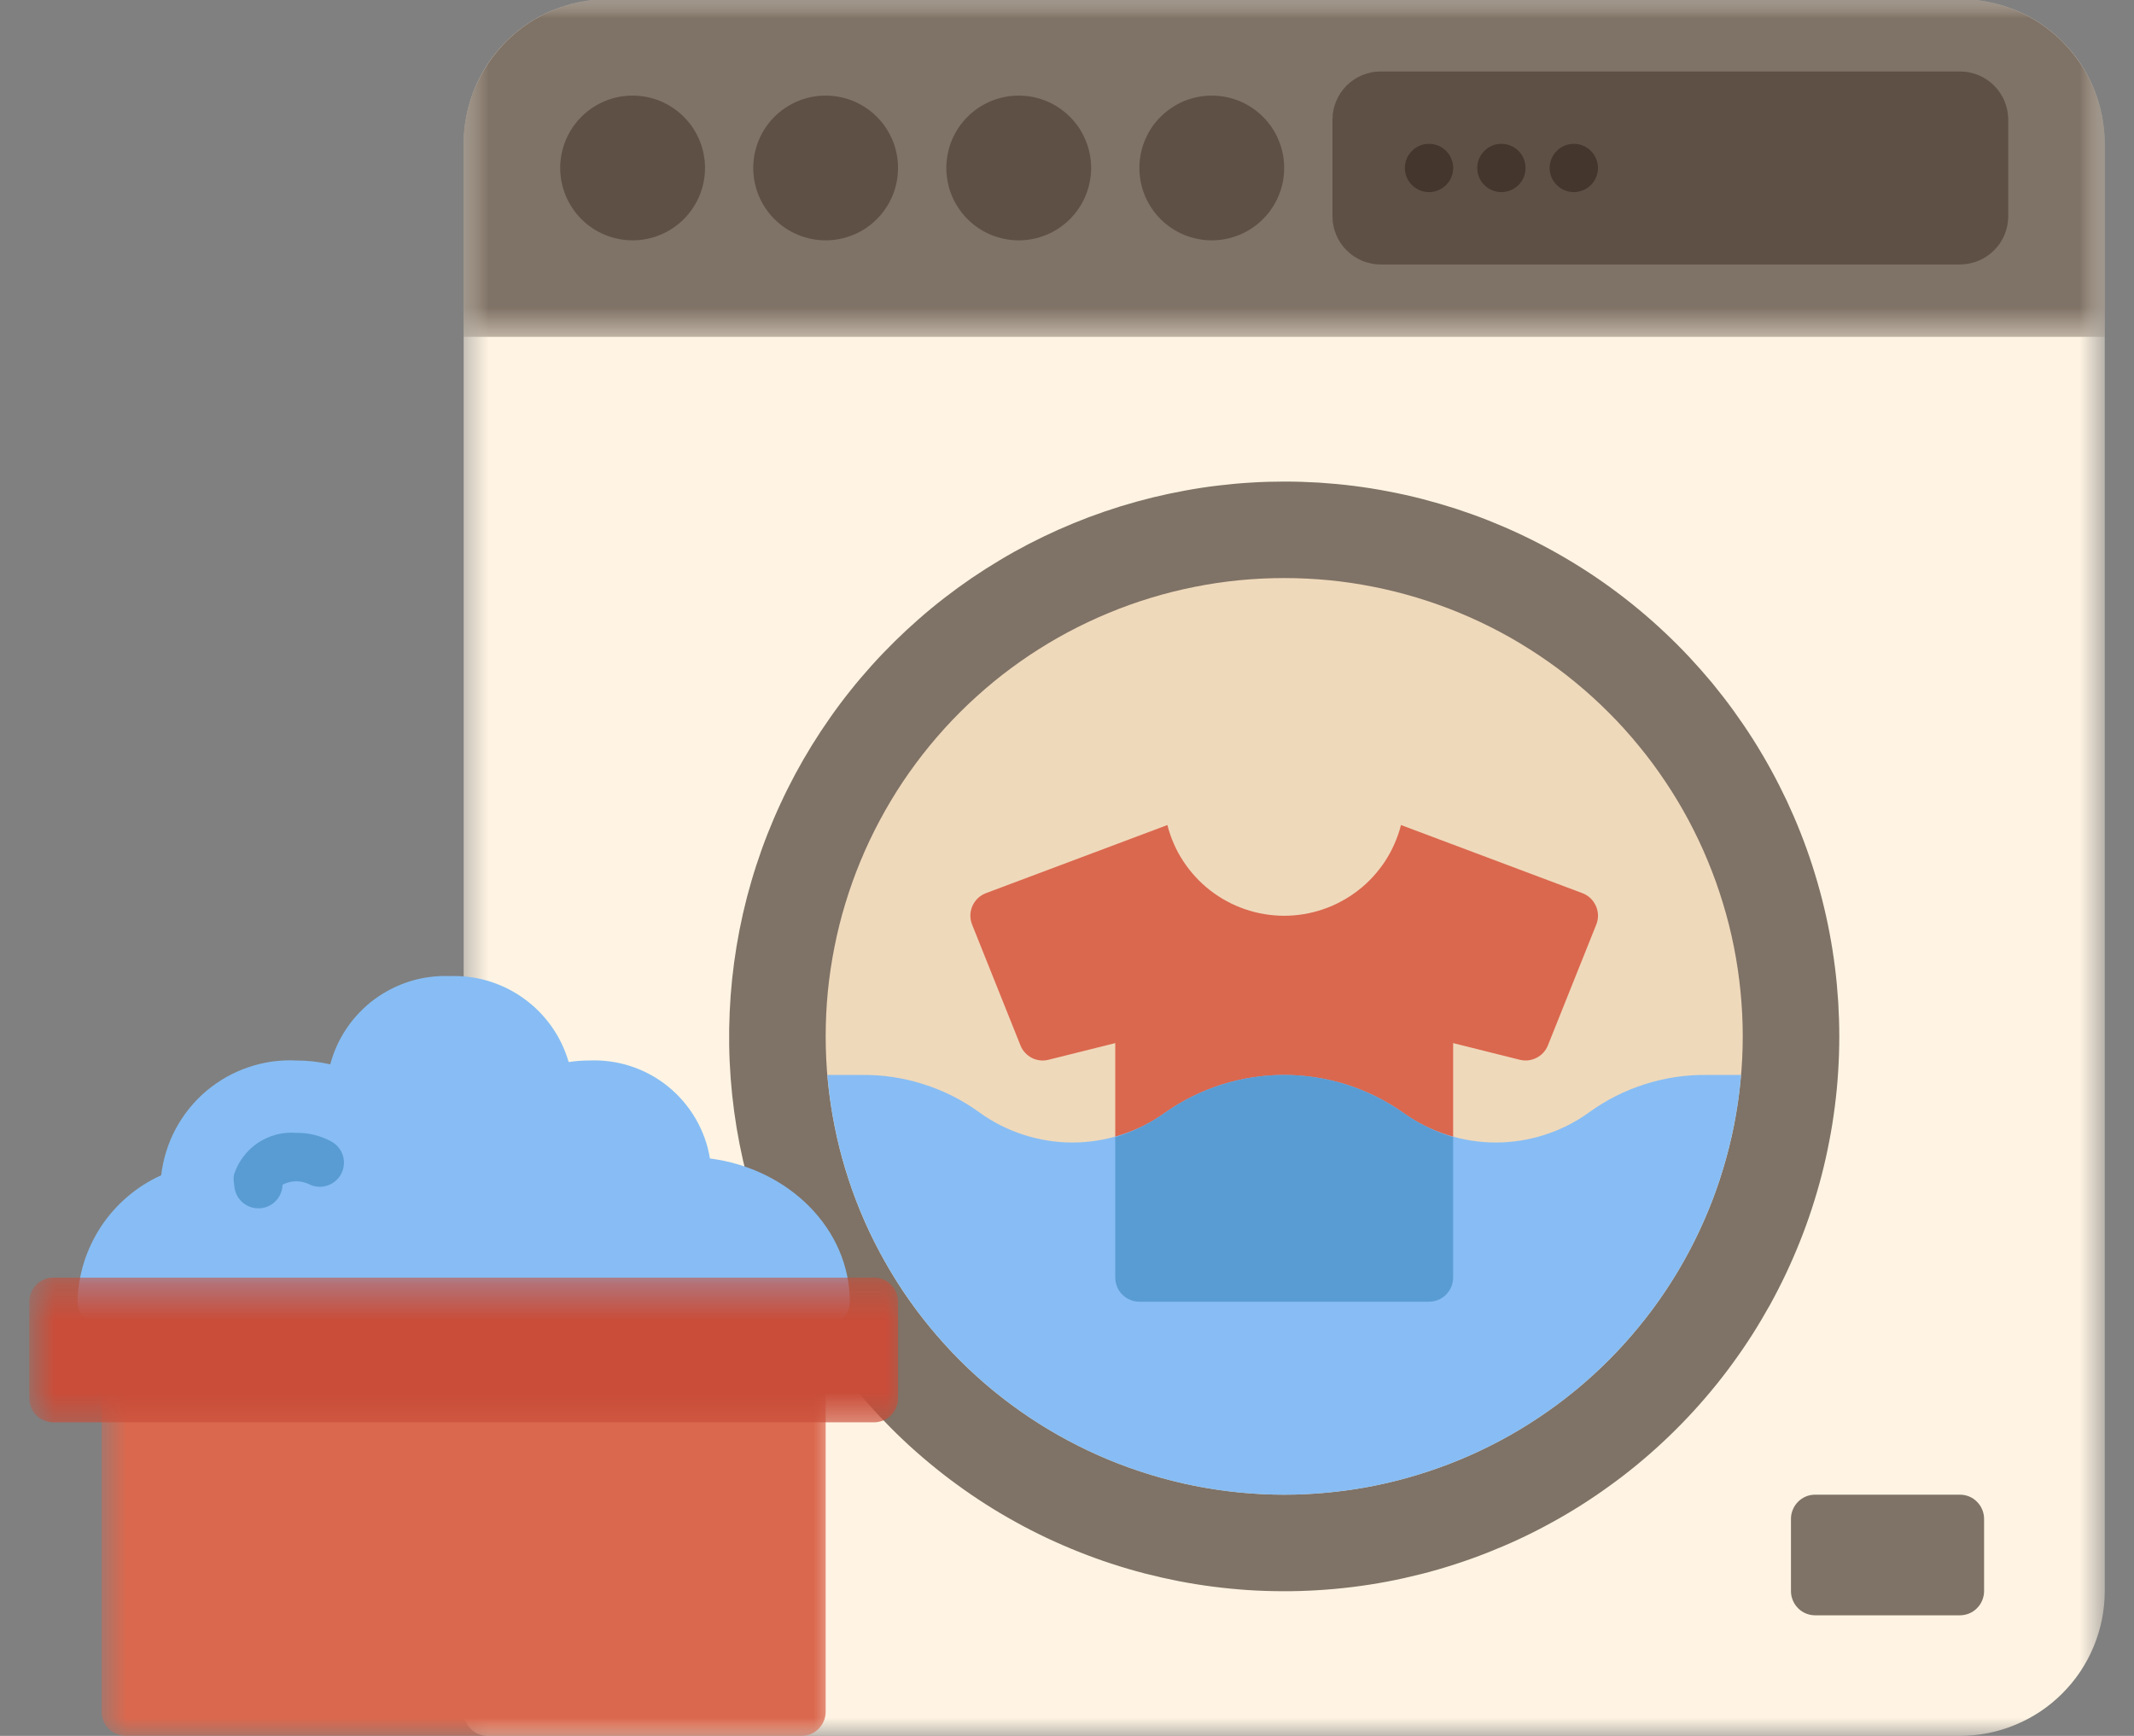
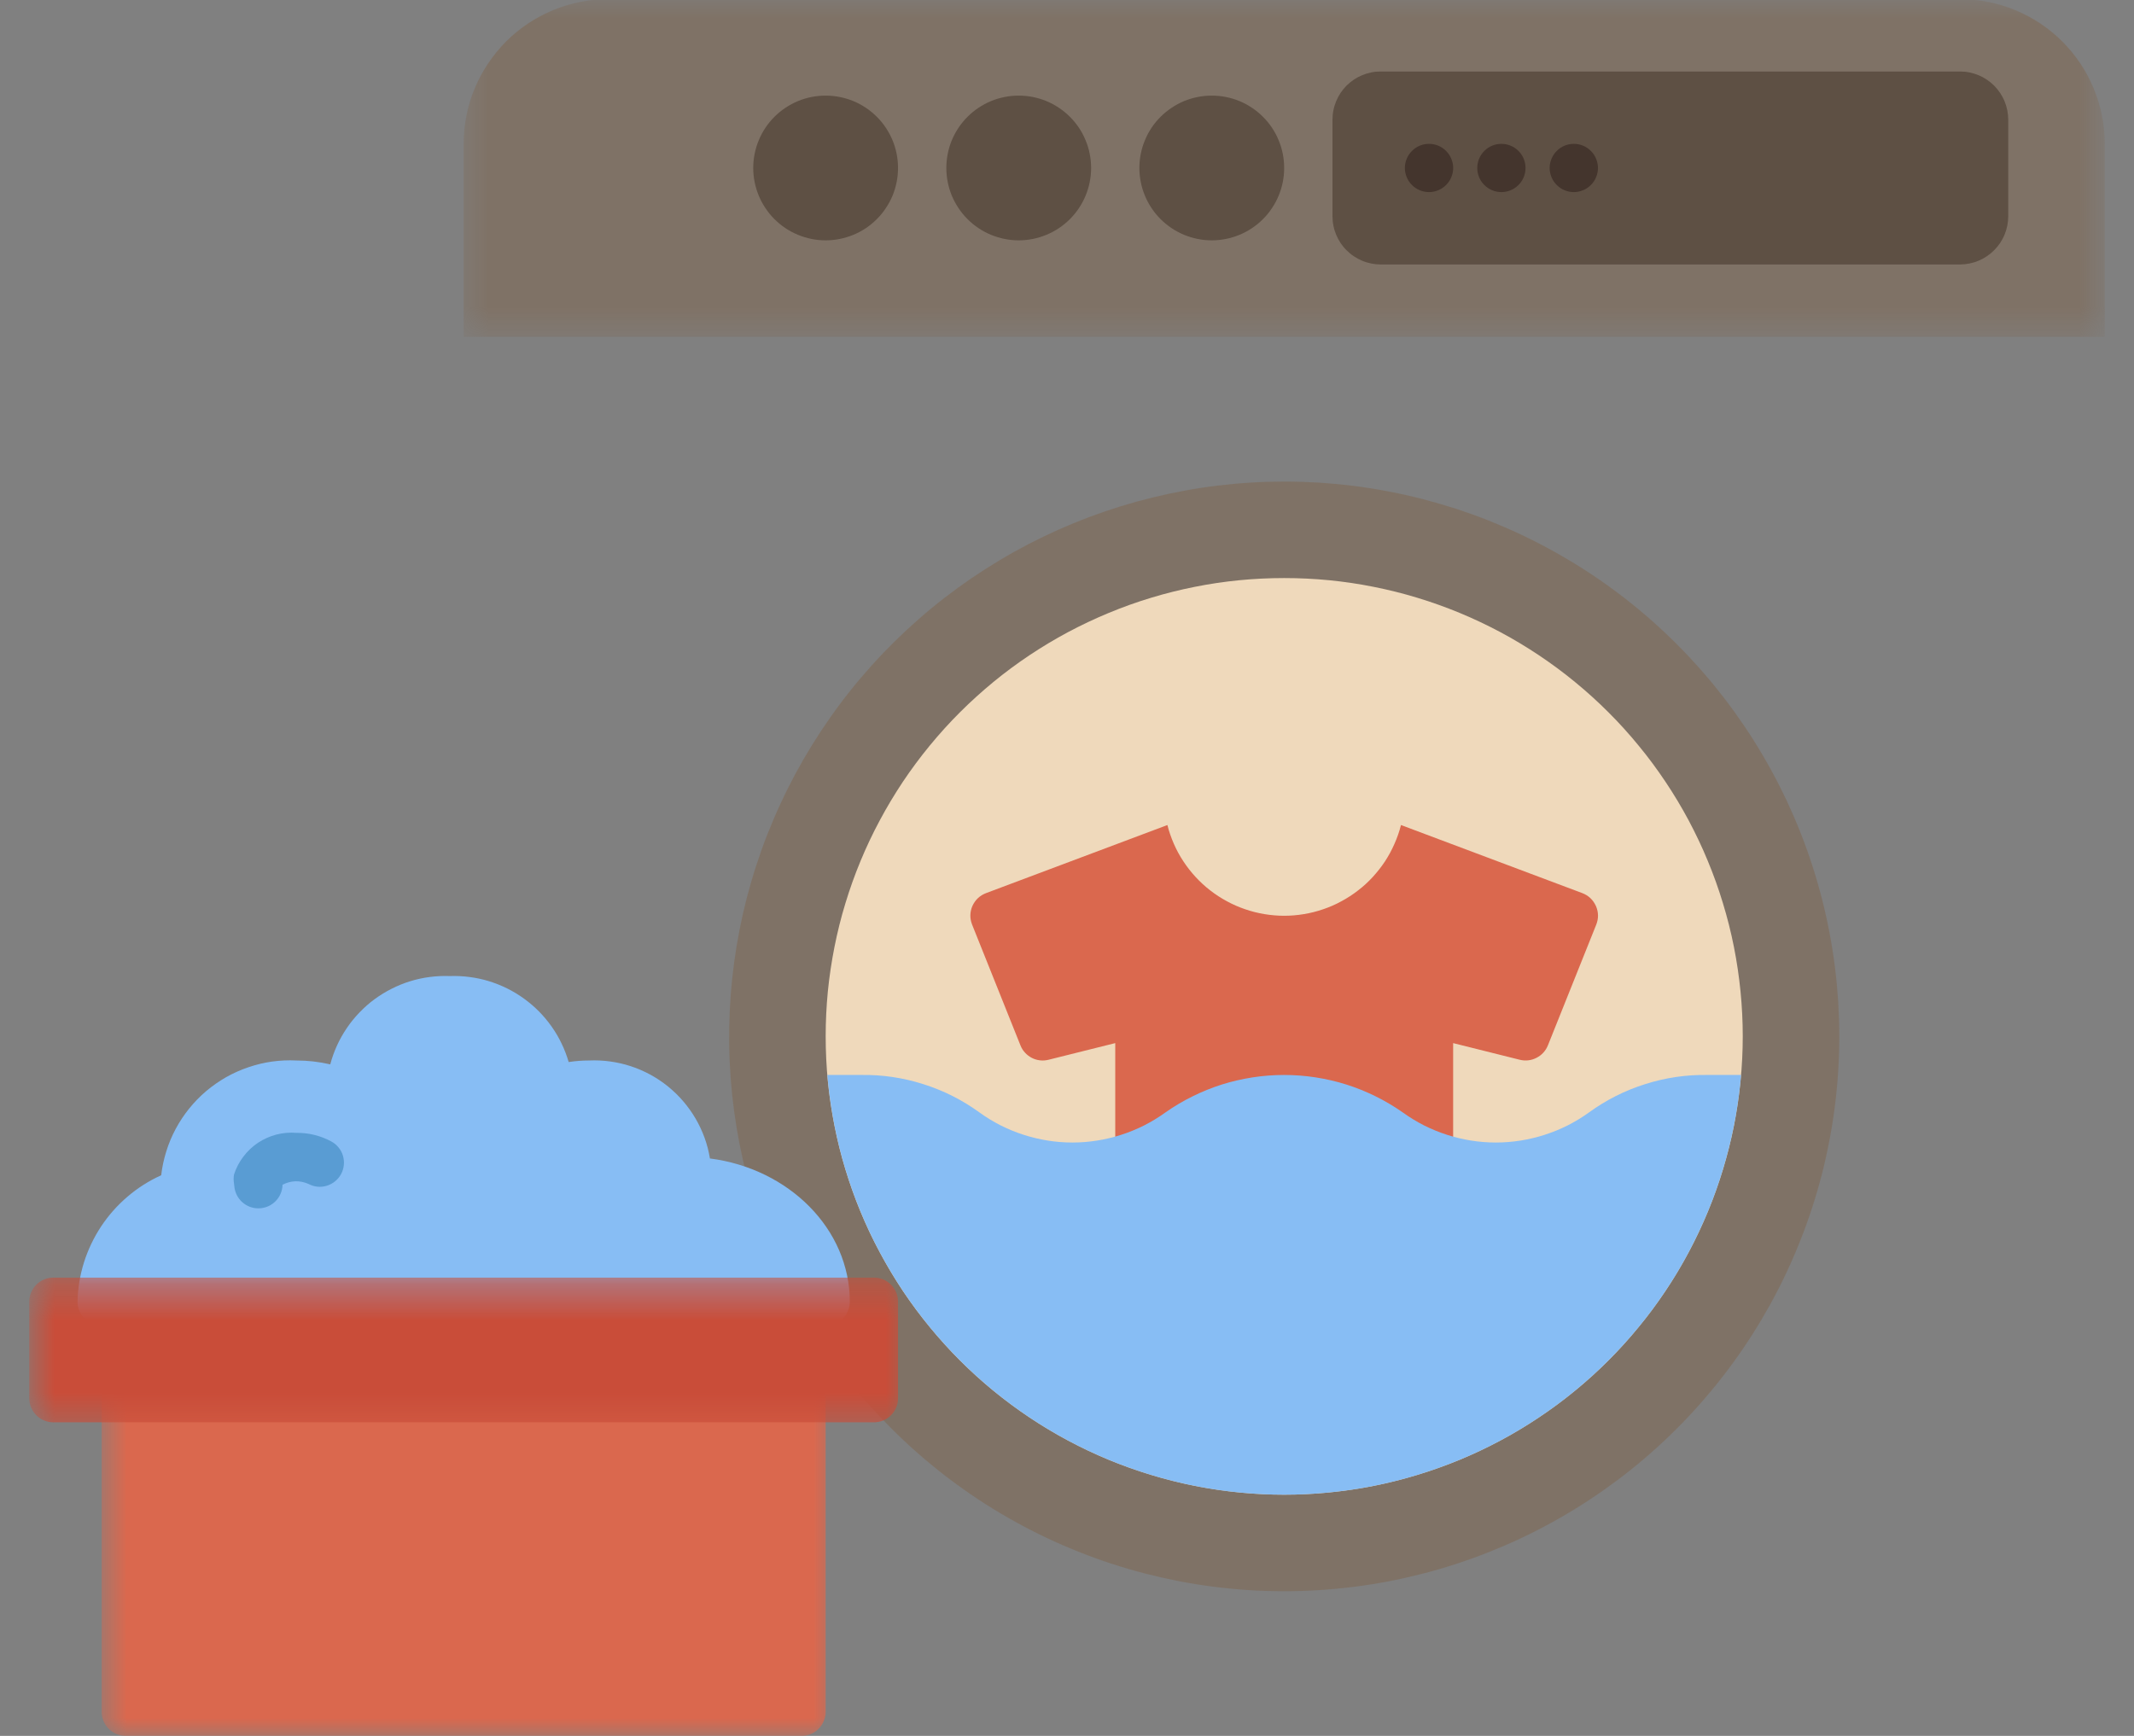
<svg xmlns="http://www.w3.org/2000/svg" width="59" height="48" viewBox="0 0 59 48" fill="none">
  <rect x="0" y="0" width="59" height="48" fill="#808080" stroke="none" />
  <mask id="mask0_3217_391" style="mask-type:luminance" maskUnits="userSpaceOnUse" x="12" y="0" width="47" height="48">
-     <path d="M12.642 0H58.192V48H12.642V0Z" fill="white" />
-   </mask>
+     </mask>
  <g mask="url(#mask0_3217_391)">
-     <path d="M54.187 -0.024H16.822C16.559 -0.024 16.299 0.001 16.041 0.053C15.784 0.104 15.533 0.181 15.29 0.281C15.048 0.382 14.817 0.505 14.599 0.652C14.381 0.797 14.178 0.963 13.992 1.149C13.806 1.334 13.641 1.537 13.495 1.755C13.348 1.973 13.225 2.204 13.124 2.446C13.024 2.688 12.948 2.939 12.896 3.196C12.844 3.454 12.819 3.715 12.819 3.978V47.333C12.819 47.421 12.835 47.506 12.87 47.588C12.903 47.669 12.951 47.742 13.014 47.804C13.076 47.867 13.148 47.915 13.23 47.949C13.313 47.982 13.397 48 13.486 48H54.187C54.45 47.999 54.711 47.973 54.968 47.922C55.226 47.87 55.476 47.795 55.719 47.693C55.962 47.593 56.192 47.47 56.411 47.324C56.629 47.178 56.832 47.012 57.017 46.826C57.203 46.64 57.37 46.438 57.516 46.22C57.661 46.002 57.785 45.771 57.885 45.528C57.986 45.286 58.062 45.036 58.114 44.778C58.165 44.52 58.191 44.26 58.192 43.998V3.978C58.191 3.715 58.165 3.454 58.114 3.196C58.062 2.939 57.986 2.688 57.885 2.446C57.785 2.204 57.661 1.973 57.516 1.755C57.37 1.537 57.203 1.334 57.017 1.149C56.832 0.963 56.629 0.797 56.411 0.652C56.192 0.505 55.962 0.382 55.719 0.281C55.476 0.181 55.226 0.104 54.968 0.053C54.711 0.001 54.45 -0.024 54.187 -0.024Z" fill="#FFF4E3" />
-   </g>
+     </g>
  <mask id="mask1_3217_391" style="mask-type:luminance" maskUnits="userSpaceOnUse" x="12" y="0" width="47" height="10">
    <path d="M12.642 0H58.192V9.38H12.642V0Z" fill="white" />
  </mask>
  <g mask="url(#mask1_3217_391)">
    <path d="M58.192 3.978V9.314H12.819V3.978C12.819 3.715 12.844 3.454 12.896 3.196C12.947 2.939 13.024 2.688 13.124 2.446C13.225 2.204 13.348 1.973 13.495 1.755C13.641 1.537 13.806 1.334 13.992 1.148C14.178 0.962 14.38 0.797 14.599 0.65C14.817 0.505 15.048 0.381 15.29 0.281C15.533 0.18 15.783 0.104 16.041 0.053C16.299 0.001 16.559 -0.024 16.822 -0.024H54.187C54.45 -0.024 54.711 0.001 54.968 0.053C55.226 0.104 55.476 0.18 55.72 0.281C55.962 0.381 56.193 0.505 56.411 0.65C56.629 0.797 56.832 0.962 57.018 1.148C57.204 1.334 57.37 1.537 57.516 1.755C57.662 1.973 57.785 2.204 57.885 2.446C57.986 2.688 58.062 2.939 58.114 3.196C58.165 3.454 58.191 3.715 58.192 3.978Z" fill="#7F7266" />
  </g>
  <path d="M35.505 13.316C35.198 13.316 34.893 13.325 34.586 13.344C34.281 13.362 33.976 13.39 33.672 13.427C33.368 13.463 33.065 13.509 32.764 13.565C32.462 13.62 32.163 13.684 31.866 13.756C31.568 13.829 31.273 13.911 30.98 14.001C30.688 14.092 30.398 14.191 30.111 14.298C29.825 14.406 29.541 14.523 29.262 14.647C28.982 14.773 28.706 14.905 28.434 15.046C28.162 15.188 27.894 15.337 27.633 15.495C27.37 15.652 27.112 15.817 26.858 15.989C26.605 16.162 26.358 16.342 26.115 16.53C25.873 16.717 25.637 16.911 25.406 17.114C25.176 17.315 24.952 17.523 24.734 17.738C24.516 17.953 24.304 18.174 24.099 18.402C23.894 18.63 23.696 18.863 23.505 19.103C23.314 19.342 23.13 19.587 22.955 19.838C22.779 20.088 22.61 20.344 22.449 20.604C22.288 20.866 22.135 21.13 21.99 21.399C21.845 21.67 21.708 21.943 21.58 22.221C21.45 22.5 21.331 22.781 21.218 23.066C21.106 23.35 21.004 23.639 20.909 23.93C20.814 24.221 20.729 24.515 20.651 24.811C20.574 25.108 20.506 25.406 20.447 25.707C20.388 26.008 20.338 26.309 20.297 26.613C20.256 26.916 20.224 27.221 20.201 27.527C20.179 27.832 20.165 28.137 20.16 28.444C20.156 28.749 20.16 29.056 20.174 29.362C20.188 29.668 20.211 29.973 20.243 30.277C20.275 30.582 20.316 30.885 20.366 31.188C20.416 31.489 20.475 31.789 20.543 32.088C20.611 32.387 20.688 32.683 20.774 32.977C20.86 33.271 20.955 33.562 21.059 33.85C21.1 33.963 21.167 34.059 21.259 34.139C21.539 34.366 21.758 34.642 21.916 34.966C22.073 35.291 22.154 35.633 22.161 35.994C22.161 36.082 22.177 36.167 22.211 36.249C22.245 36.33 22.293 36.403 22.356 36.465C22.419 36.528 22.49 36.576 22.572 36.609C22.653 36.643 22.739 36.661 22.828 36.661H23.495V37.974C23.495 38.133 23.545 38.275 23.646 38.398C23.851 38.647 24.063 38.888 24.282 39.124C24.502 39.358 24.729 39.587 24.962 39.807C25.196 40.029 25.437 40.242 25.684 40.447C25.932 40.654 26.184 40.851 26.445 41.041C26.704 41.231 26.97 41.413 27.241 41.586C27.512 41.76 27.789 41.924 28.07 42.079C28.352 42.236 28.638 42.382 28.928 42.52C29.219 42.657 29.514 42.786 29.813 42.905C30.112 43.024 30.415 43.135 30.72 43.235C31.025 43.335 31.335 43.426 31.646 43.507C31.958 43.587 32.271 43.658 32.587 43.72C32.903 43.781 33.22 43.832 33.539 43.873C33.859 43.914 34.178 43.945 34.5 43.967C34.821 43.988 35.143 43.998 35.465 43.999C35.787 44.001 36.108 43.99 36.429 43.971C36.75 43.952 37.071 43.922 37.39 43.883C37.71 43.844 38.026 43.794 38.343 43.735C38.66 43.675 38.973 43.605 39.286 43.526C39.598 43.448 39.907 43.358 40.212 43.259C40.519 43.16 40.821 43.053 41.122 42.934C41.42 42.816 41.717 42.69 42.008 42.554C42.299 42.418 42.586 42.273 42.869 42.117C43.151 41.964 43.428 41.801 43.7 41.629C43.972 41.457 44.239 41.276 44.499 41.087C44.761 40.899 45.015 40.703 45.263 40.499C45.511 40.294 45.753 40.082 45.988 39.862C46.223 39.642 46.451 39.415 46.672 39.181C46.892 38.947 47.105 38.707 47.311 38.459C47.517 38.212 47.715 37.958 47.904 37.697C48.093 37.438 48.275 37.173 48.448 36.901C48.62 36.63 48.784 36.353 48.941 36.072C49.096 35.79 49.242 35.504 49.38 35.213C49.517 34.922 49.645 34.628 49.764 34.328C49.884 34.029 49.993 33.727 50.093 33.421C50.193 33.115 50.283 32.806 50.364 32.496C50.444 32.184 50.515 31.87 50.575 31.554C50.637 31.239 50.687 30.921 50.728 30.601C50.769 30.283 50.8 29.963 50.82 29.642C50.841 29.321 50.851 28.999 50.852 28.677C50.852 28.355 50.842 28.035 50.823 27.714C50.802 27.392 50.773 27.073 50.733 26.753C50.693 26.434 50.643 26.116 50.583 25.8C50.524 25.485 50.453 25.17 50.374 24.859C50.294 24.547 50.204 24.238 50.106 23.933C50.007 23.626 49.898 23.323 49.78 23.024C49.662 22.724 49.533 22.429 49.398 22.138C49.26 21.847 49.115 21.561 48.96 21.279C48.805 20.997 48.642 20.719 48.47 20.448C48.297 20.176 48.116 19.91 47.928 19.65C47.739 19.389 47.541 19.135 47.338 18.886C47.132 18.639 46.919 18.398 46.7 18.163C46.479 17.928 46.252 17.701 46.018 17.481C45.783 17.26 45.542 17.047 45.294 16.842C45.047 16.637 44.793 16.44 44.532 16.25C44.272 16.061 44.006 15.88 43.734 15.708C43.462 15.535 43.185 15.372 42.904 15.217C42.622 15.061 42.335 14.915 42.044 14.778C41.754 14.641 41.458 14.514 41.159 14.394C40.86 14.276 40.557 14.167 40.252 14.067C39.945 13.969 39.636 13.879 39.325 13.798C39.013 13.718 38.699 13.648 38.383 13.588C38.068 13.527 37.749 13.477 37.43 13.436C37.111 13.396 36.791 13.366 36.469 13.345C36.149 13.326 35.827 13.316 35.505 13.316Z" fill="#7F7266" />
  <path d="M48.183 28.657C48.183 29.071 48.162 29.485 48.121 29.898C48.08 30.311 48.02 30.722 47.939 31.128C47.858 31.535 47.757 31.938 47.636 32.336C47.516 32.732 47.376 33.123 47.217 33.507C47.059 33.889 46.881 34.265 46.686 34.63C46.49 34.996 46.277 35.352 46.046 35.697C45.815 36.042 45.569 36.375 45.304 36.695C45.042 37.017 44.763 37.324 44.469 37.618C44.176 37.911 43.869 38.19 43.547 38.453C43.227 38.716 42.893 38.963 42.548 39.193C42.203 39.424 41.848 39.637 41.481 39.833C41.115 40.028 40.741 40.206 40.357 40.365C39.972 40.523 39.582 40.663 39.185 40.783C38.788 40.904 38.386 41.005 37.978 41.086C37.571 41.167 37.161 41.227 36.748 41.268C36.335 41.309 35.92 41.33 35.505 41.33C35.09 41.33 34.676 41.309 34.263 41.268C33.849 41.227 33.44 41.167 33.032 41.086C32.625 41.005 32.222 40.904 31.825 40.783C31.427 40.663 31.037 40.523 30.654 40.365C30.27 40.206 29.895 40.028 29.529 39.833C29.163 39.637 28.806 39.424 28.461 39.193C28.116 38.963 27.783 38.716 27.462 38.453C27.142 38.19 26.834 37.911 26.541 37.618C26.247 37.324 25.969 37.017 25.705 36.695C25.442 36.375 25.194 36.042 24.963 35.697C24.734 35.352 24.52 34.996 24.325 34.63C24.128 34.265 23.951 33.889 23.792 33.507C23.633 33.123 23.494 32.732 23.373 32.336C23.252 31.938 23.152 31.535 23.071 31.128C22.991 30.722 22.929 30.311 22.888 29.898C22.848 29.485 22.828 29.071 22.828 28.657C22.828 28.241 22.848 27.827 22.888 27.414C22.929 27.001 22.991 26.592 23.071 26.184C23.152 25.777 23.252 25.374 23.373 24.978C23.494 24.58 23.633 24.19 23.792 23.807C23.951 23.423 24.128 23.049 24.325 22.682C24.52 22.316 24.734 21.961 24.963 21.616C25.194 21.271 25.442 20.937 25.705 20.617C25.969 20.296 26.247 19.988 26.541 19.695C26.834 19.402 27.142 19.124 27.462 18.86C27.783 18.596 28.116 18.35 28.461 18.119C28.806 17.889 29.163 17.675 29.529 17.479C29.895 17.284 30.27 17.107 30.654 16.948C31.037 16.789 31.427 16.649 31.825 16.529C32.222 16.408 32.625 16.308 33.032 16.227C33.44 16.145 33.849 16.085 34.263 16.044C34.676 16.004 35.09 15.984 35.505 15.984C35.92 15.984 36.335 16.004 36.748 16.044C37.161 16.085 37.571 16.145 37.978 16.227C38.386 16.308 38.788 16.408 39.185 16.529C39.582 16.649 39.972 16.789 40.357 16.948C40.741 17.107 41.115 17.284 41.481 17.479C41.848 17.675 42.203 17.889 42.548 18.119C42.893 18.35 43.227 18.596 43.547 18.86C43.869 19.124 44.176 19.402 44.469 19.695C44.763 19.988 45.042 20.296 45.304 20.617C45.569 20.937 45.815 21.271 46.046 21.616C46.277 21.961 46.49 22.316 46.686 22.682C46.881 23.049 47.059 23.423 47.217 23.807C47.376 24.19 47.516 24.58 47.636 24.978C47.757 25.374 47.858 25.777 47.939 26.184C48.02 26.592 48.08 27.001 48.121 27.414C48.162 27.827 48.183 28.241 48.183 28.657Z" fill="#EFD9BB" />
  <path d="M44.132 25.568L42.797 28.903C42.768 28.977 42.726 29.045 42.672 29.104C42.617 29.165 42.554 29.212 42.482 29.249C42.41 29.287 42.334 29.31 42.255 29.319C42.174 29.328 42.095 29.323 42.016 29.303L40.176 28.843V35.327C40.174 35.414 40.158 35.5 40.124 35.581C40.09 35.663 40.041 35.735 39.979 35.797C39.917 35.86 39.845 35.908 39.763 35.943C39.682 35.976 39.596 35.992 39.507 35.994H31.501C31.412 35.992 31.328 35.976 31.245 35.943C31.165 35.908 31.093 35.86 31.03 35.797C30.967 35.735 30.918 35.663 30.885 35.581C30.852 35.5 30.834 35.414 30.834 35.327V28.843L28.992 29.303C28.914 29.323 28.834 29.329 28.755 29.32C28.674 29.311 28.598 29.288 28.526 29.251C28.454 29.213 28.392 29.165 28.338 29.106C28.282 29.045 28.241 28.979 28.212 28.903L26.877 25.568C26.81 25.396 26.812 25.224 26.883 25.055C26.961 24.883 27.088 24.762 27.264 24.695L32.276 22.813C32.32 22.991 32.381 23.164 32.454 23.332C32.528 23.502 32.615 23.662 32.717 23.816C32.818 23.97 32.93 24.113 33.055 24.249C33.18 24.384 33.315 24.509 33.459 24.62C33.604 24.733 33.758 24.833 33.92 24.92C34.082 25.009 34.25 25.082 34.424 25.141C34.597 25.201 34.776 25.246 34.956 25.276C35.139 25.306 35.321 25.322 35.504 25.322C35.689 25.322 35.871 25.306 36.052 25.276C36.234 25.246 36.411 25.201 36.585 25.141C36.759 25.082 36.927 25.009 37.088 24.92C37.251 24.833 37.404 24.733 37.549 24.62C37.695 24.509 37.83 24.384 37.954 24.249C38.078 24.113 38.191 23.97 38.293 23.816C38.393 23.662 38.48 23.502 38.554 23.332C38.629 23.164 38.689 22.991 38.734 22.813L43.745 24.695C43.921 24.762 44.047 24.883 44.125 25.055C44.197 25.224 44.2 25.396 44.132 25.568Z" fill="#DA684E" />
  <path d="M48.136 29.724C48.104 30.115 48.052 30.504 47.983 30.89C47.914 31.277 47.827 31.66 47.721 32.038C47.617 32.416 47.494 32.79 47.356 33.157C47.216 33.523 47.059 33.884 46.886 34.236C46.714 34.589 46.525 34.933 46.321 35.268C46.115 35.603 45.895 35.927 45.66 36.243C45.425 36.557 45.175 36.86 44.912 37.151C44.649 37.443 44.372 37.722 44.084 37.987C43.794 38.253 43.494 38.505 43.181 38.743C42.868 38.98 42.544 39.203 42.211 39.411C41.879 39.619 41.536 39.811 41.185 39.987C40.833 40.163 40.474 40.322 40.108 40.464C39.743 40.606 39.371 40.732 38.993 40.84C38.615 40.949 38.233 41.039 37.847 41.112C37.461 41.184 37.072 41.239 36.681 41.275C36.29 41.311 35.899 41.33 35.505 41.33C35.112 41.33 34.72 41.311 34.329 41.275C33.938 41.239 33.549 41.184 33.163 41.112C32.777 41.039 32.396 40.949 32.017 40.84C31.64 40.732 31.268 40.606 30.901 40.464C30.536 40.322 30.178 40.163 29.826 39.987C29.475 39.811 29.132 39.619 28.799 39.411C28.465 39.203 28.142 38.98 27.831 38.743C27.517 38.505 27.216 38.253 26.927 37.987C26.638 37.722 26.362 37.443 26.099 37.151C25.835 36.86 25.586 36.557 25.351 36.243C25.115 35.927 24.896 35.603 24.691 35.268C24.485 34.933 24.297 34.589 24.123 34.236C23.95 33.884 23.795 33.523 23.655 33.157C23.515 32.79 23.394 32.416 23.288 32.038C23.183 31.66 23.097 31.277 23.028 30.89C22.959 30.504 22.907 30.115 22.874 29.724H23.795C24.385 29.714 24.962 29.798 25.524 29.977C26.087 30.154 26.607 30.417 27.085 30.764C27.27 30.898 27.465 31.016 27.669 31.12C27.874 31.222 28.084 31.309 28.302 31.379C28.521 31.449 28.742 31.502 28.968 31.538C29.194 31.574 29.421 31.592 29.651 31.592C29.879 31.592 30.106 31.574 30.332 31.538C30.559 31.502 30.781 31.449 30.997 31.379C31.216 31.309 31.427 31.222 31.631 31.12C31.835 31.016 32.03 30.898 32.216 30.764C32.455 30.596 32.705 30.446 32.968 30.317C33.229 30.187 33.5 30.078 33.778 29.989C34.057 29.901 34.342 29.836 34.63 29.791C34.919 29.746 35.21 29.724 35.502 29.724C35.795 29.724 36.085 29.746 36.375 29.791C36.663 29.836 36.947 29.901 37.225 29.989C37.505 30.078 37.774 30.187 38.037 30.317C38.299 30.446 38.549 30.596 38.789 30.764C38.975 30.898 39.17 31.016 39.373 31.12C39.579 31.222 39.789 31.309 40.007 31.379C40.225 31.449 40.447 31.502 40.674 31.538C40.9 31.574 41.128 31.592 41.357 31.592C41.586 31.592 41.813 31.574 42.04 31.538C42.266 31.502 42.488 31.449 42.706 31.379C42.924 31.309 43.136 31.222 43.34 31.12C43.545 31.016 43.74 30.898 43.926 30.764C44.403 30.417 44.922 30.154 45.486 29.977C46.049 29.798 46.625 29.714 47.216 29.724H48.136Z" fill="#87BDF4" />
-   <path d="M40.176 31.444V35.327C40.175 35.414 40.158 35.5 40.125 35.581C40.09 35.663 40.041 35.735 39.98 35.798C39.917 35.861 39.845 35.908 39.763 35.943C39.682 35.976 39.596 35.993 39.508 35.994H31.501C31.413 35.993 31.328 35.976 31.246 35.943C31.165 35.908 31.093 35.861 31.03 35.798C30.967 35.735 30.919 35.663 30.885 35.581C30.852 35.5 30.834 35.414 30.834 35.327V31.444C31.332 31.294 31.792 31.067 32.215 30.764C32.454 30.596 32.704 30.446 32.967 30.317C33.229 30.187 33.499 30.078 33.778 29.99C34.056 29.901 34.341 29.836 34.63 29.791C34.918 29.746 35.209 29.724 35.502 29.724C35.794 29.724 36.084 29.746 36.374 29.791C36.663 29.836 36.946 29.901 37.224 29.99C37.504 30.078 37.773 30.187 38.036 30.317C38.298 30.446 38.548 30.596 38.788 30.764C39.213 31.067 39.676 31.294 40.176 31.444Z" fill="#599CD3" />
-   <path d="M50.183 41.33H54.187C54.275 41.33 54.361 41.346 54.443 41.38C54.524 41.414 54.597 41.462 54.658 41.525C54.721 41.588 54.77 41.66 54.803 41.742C54.837 41.822 54.855 41.908 54.855 41.997V43.998C54.855 44.086 54.837 44.171 54.803 44.253C54.77 44.334 54.721 44.406 54.658 44.469C54.597 44.532 54.524 44.58 54.443 44.614C54.361 44.647 54.275 44.665 54.187 44.665H50.183C50.095 44.665 50.01 44.647 49.928 44.614C49.847 44.58 49.774 44.532 49.712 44.469C49.65 44.406 49.601 44.334 49.568 44.253C49.533 44.171 49.516 44.086 49.516 43.998V41.997C49.516 41.908 49.533 41.822 49.568 41.742C49.601 41.66 49.65 41.588 49.712 41.525C49.774 41.462 49.847 41.414 49.928 41.38C50.01 41.346 50.095 41.33 50.183 41.33Z" fill="#7F7266" />
  <path d="M24.828 4.645C24.828 4.775 24.816 4.906 24.79 5.035C24.764 5.164 24.727 5.288 24.677 5.41C24.626 5.531 24.564 5.646 24.491 5.755C24.418 5.866 24.336 5.966 24.242 6.059C24.15 6.152 24.049 6.235 23.94 6.308C23.831 6.381 23.715 6.443 23.593 6.493C23.471 6.543 23.347 6.581 23.217 6.607C23.089 6.633 22.958 6.646 22.828 6.646C22.695 6.646 22.566 6.633 22.436 6.607C22.308 6.581 22.182 6.543 22.062 6.493C21.94 6.443 21.824 6.381 21.715 6.308C21.606 6.235 21.505 6.152 21.411 6.059C21.319 5.966 21.236 5.866 21.163 5.755C21.089 5.646 21.028 5.531 20.978 5.41C20.928 5.288 20.889 5.164 20.864 5.035C20.838 4.906 20.825 4.775 20.825 4.645C20.825 4.512 20.838 4.383 20.864 4.253C20.889 4.125 20.928 3.999 20.978 3.879C21.028 3.757 21.089 3.642 21.163 3.532C21.236 3.423 21.319 3.322 21.411 3.23C21.505 3.136 21.606 3.054 21.715 2.981C21.824 2.908 21.94 2.846 22.062 2.795C22.182 2.745 22.308 2.708 22.436 2.682C22.566 2.656 22.695 2.644 22.828 2.644C22.958 2.644 23.089 2.656 23.217 2.682C23.347 2.708 23.471 2.745 23.593 2.795C23.715 2.846 23.831 2.908 23.94 2.981C24.049 3.054 24.15 3.136 24.242 3.23C24.336 3.322 24.418 3.423 24.491 3.532C24.564 3.642 24.626 3.757 24.677 3.879C24.727 3.999 24.764 4.125 24.79 4.253C24.816 4.383 24.828 4.512 24.828 4.645Z" fill="#5E5044" />
  <path d="M30.167 4.645C30.167 4.775 30.154 4.906 30.128 5.035C30.103 5.164 30.064 5.288 30.014 5.41C29.964 5.531 29.903 5.646 29.83 5.755C29.756 5.866 29.673 5.966 29.581 6.059C29.487 6.152 29.386 6.235 29.277 6.308C29.168 6.381 29.052 6.443 28.93 6.493C28.81 6.543 28.684 6.581 28.556 6.607C28.426 6.633 28.297 6.646 28.165 6.646C28.034 6.646 27.903 6.633 27.775 6.607C27.645 6.581 27.521 6.543 27.399 6.493C27.277 6.443 27.162 6.381 27.053 6.308C26.944 6.235 26.842 6.152 26.75 6.059C26.656 5.966 26.574 5.866 26.501 5.755C26.428 5.646 26.366 5.531 26.315 5.41C26.265 5.288 26.228 5.164 26.202 5.035C26.177 4.906 26.164 4.775 26.164 4.645C26.164 4.512 26.177 4.383 26.202 4.253C26.228 4.125 26.265 3.999 26.315 3.879C26.366 3.757 26.428 3.642 26.501 3.532C26.574 3.423 26.656 3.322 26.75 3.23C26.842 3.136 26.944 3.054 27.053 2.981C27.162 2.908 27.277 2.846 27.399 2.795C27.521 2.745 27.645 2.708 27.775 2.682C27.903 2.656 28.034 2.644 28.165 2.644C28.297 2.644 28.426 2.656 28.556 2.682C28.684 2.708 28.81 2.745 28.93 2.795C29.052 2.846 29.168 2.908 29.277 2.981C29.386 3.054 29.487 3.136 29.581 3.23C29.673 3.322 29.756 3.423 29.83 3.532C29.903 3.642 29.964 3.757 30.014 3.879C30.064 3.999 30.103 4.125 30.128 4.253C30.154 4.383 30.167 4.512 30.167 4.645Z" fill="#5E5044" />
  <path d="M35.504 4.645C35.504 4.775 35.492 4.906 35.466 5.035C35.44 5.164 35.403 5.288 35.352 5.41C35.302 5.531 35.24 5.646 35.167 5.755C35.094 5.866 35.012 5.966 34.918 6.059C34.826 6.152 34.724 6.235 34.615 6.308C34.506 6.381 34.391 6.443 34.269 6.493C34.147 6.543 34.023 6.581 33.893 6.607C33.765 6.633 33.634 6.646 33.503 6.646C33.371 6.646 33.242 6.633 33.112 6.607C32.984 6.581 32.858 6.543 32.737 6.493C32.616 6.443 32.5 6.381 32.391 6.308C32.282 6.235 32.181 6.152 32.087 6.059C31.995 5.966 31.911 5.866 31.838 5.755C31.765 5.646 31.704 5.531 31.654 5.41C31.604 5.288 31.565 5.164 31.54 5.035C31.514 4.906 31.501 4.775 31.501 4.645C31.501 4.512 31.514 4.383 31.54 4.253C31.565 4.125 31.604 3.999 31.654 3.879C31.704 3.757 31.765 3.642 31.838 3.532C31.911 3.423 31.995 3.322 32.087 3.23C32.181 3.136 32.282 3.054 32.391 2.981C32.5 2.908 32.616 2.846 32.737 2.795C32.858 2.745 32.984 2.708 33.112 2.682C33.242 2.656 33.371 2.644 33.503 2.644C33.634 2.644 33.765 2.656 33.893 2.682C34.023 2.708 34.147 2.745 34.269 2.795C34.391 2.846 34.506 2.908 34.615 2.981C34.724 3.054 34.826 3.136 34.918 3.23C35.012 3.322 35.094 3.423 35.167 3.532C35.24 3.642 35.302 3.757 35.352 3.879C35.403 3.999 35.44 4.125 35.466 4.253C35.492 4.383 35.504 4.512 35.504 4.645Z" fill="#5E5044" />
-   <path d="M19.492 4.645C19.492 4.775 19.479 4.906 19.453 5.035C19.428 5.164 19.389 5.288 19.339 5.41C19.289 5.531 19.227 5.646 19.154 5.755C19.081 5.866 18.998 5.966 18.905 6.059C18.812 6.152 18.711 6.235 18.602 6.308C18.492 6.381 18.377 6.443 18.255 6.493C18.135 6.543 18.009 6.581 17.881 6.607C17.751 6.633 17.622 6.646 17.489 6.646C17.359 6.646 17.228 6.633 17.099 6.607C16.97 6.581 16.846 6.543 16.724 6.493C16.602 6.443 16.486 6.381 16.377 6.308C16.268 6.235 16.167 6.152 16.075 6.059C15.981 5.966 15.899 5.866 15.826 5.755C15.753 5.646 15.691 5.531 15.64 5.41C15.59 5.288 15.553 5.164 15.527 5.035C15.501 4.906 15.488 4.775 15.488 4.645C15.488 4.512 15.501 4.383 15.527 4.253C15.553 4.125 15.59 3.999 15.64 3.879C15.691 3.757 15.753 3.642 15.826 3.532C15.899 3.423 15.981 3.322 16.075 3.23C16.167 3.136 16.268 3.054 16.377 2.981C16.486 2.908 16.602 2.846 16.724 2.795C16.846 2.745 16.97 2.708 17.099 2.682C17.228 2.656 17.359 2.644 17.489 2.644C17.622 2.644 17.751 2.656 17.881 2.682C18.009 2.708 18.135 2.745 18.255 2.795C18.377 2.846 18.492 2.908 18.602 2.981C18.711 3.054 18.812 3.136 18.905 3.23C18.998 3.322 19.081 3.423 19.154 3.532C19.227 3.642 19.289 3.757 19.339 3.879C19.389 3.999 19.428 4.125 19.453 4.253C19.479 4.383 19.492 4.512 19.492 4.645Z" fill="#5E5044" />
  <path d="M38.174 1.977H54.187C54.276 1.977 54.362 1.984 54.448 2.002C54.533 2.019 54.618 2.045 54.699 2.078C54.78 2.111 54.857 2.152 54.929 2.201C55.002 2.25 55.07 2.305 55.131 2.366C55.193 2.429 55.249 2.496 55.298 2.569C55.345 2.642 55.388 2.719 55.421 2.8C55.455 2.881 55.48 2.964 55.497 3.05C55.514 3.136 55.523 3.222 55.523 3.311V5.979C55.523 6.066 55.514 6.153 55.497 6.239C55.48 6.325 55.455 6.408 55.421 6.489C55.388 6.57 55.345 6.647 55.298 6.72C55.249 6.792 55.193 6.86 55.131 6.921C55.07 6.983 55.002 7.039 54.929 7.087C54.857 7.136 54.78 7.177 54.699 7.211C54.618 7.245 54.533 7.269 54.448 7.287C54.362 7.304 54.276 7.313 54.187 7.313H38.174C38.087 7.313 37.999 7.304 37.913 7.287C37.828 7.269 37.744 7.245 37.663 7.211C37.583 7.177 37.506 7.136 37.432 7.087C37.359 7.039 37.293 6.983 37.23 6.921C37.168 6.86 37.113 6.792 37.064 6.72C37.016 6.647 36.975 6.57 36.941 6.489C36.908 6.408 36.882 6.325 36.866 6.239C36.848 6.153 36.84 6.066 36.84 5.979V3.311C36.84 3.222 36.848 3.136 36.866 3.05C36.882 2.964 36.908 2.881 36.941 2.8C36.975 2.719 37.016 2.642 37.064 2.569C37.113 2.496 37.168 2.429 37.23 2.366C37.293 2.305 37.359 2.25 37.432 2.201C37.506 2.152 37.583 2.111 37.663 2.078C37.744 2.045 37.828 2.019 37.913 2.002C37.999 1.984 38.087 1.977 38.174 1.977Z" fill="#5E5044" />
  <path d="M40.177 4.645C40.177 4.733 40.159 4.818 40.125 4.9C40.092 4.981 40.043 5.054 39.98 5.116C39.918 5.178 39.846 5.227 39.764 5.26C39.683 5.295 39.597 5.312 39.508 5.312C39.42 5.312 39.335 5.295 39.253 5.26C39.172 5.227 39.099 5.178 39.038 5.116C38.975 5.054 38.926 4.981 38.893 4.9C38.858 4.818 38.841 4.733 38.841 4.645C38.841 4.556 38.858 4.47 38.893 4.39C38.926 4.307 38.975 4.236 39.038 4.173C39.099 4.11 39.172 4.062 39.253 4.028C39.335 3.994 39.42 3.978 39.508 3.978C39.597 3.978 39.683 3.994 39.764 4.028C39.846 4.062 39.918 4.11 39.98 4.173C40.043 4.236 40.092 4.307 40.125 4.39C40.159 4.47 40.177 4.556 40.177 4.645Z" fill="#44352D" />
  <path d="M42.177 4.645C42.177 4.733 42.16 4.818 42.127 4.9C42.092 4.981 42.045 5.054 41.982 5.116C41.919 5.178 41.847 5.227 41.765 5.26C41.683 5.295 41.598 5.312 41.51 5.312C41.421 5.312 41.337 5.295 41.255 5.26C41.172 5.227 41.101 5.178 41.038 5.116C40.975 5.054 40.928 4.981 40.893 4.9C40.86 4.818 40.843 4.733 40.843 4.645C40.843 4.556 40.86 4.47 40.893 4.39C40.928 4.307 40.975 4.236 41.038 4.173C41.101 4.11 41.172 4.062 41.255 4.028C41.337 3.994 41.421 3.978 41.51 3.978C41.598 3.978 41.683 3.994 41.765 4.028C41.847 4.062 41.919 4.11 41.982 4.173C42.045 4.236 42.092 4.307 42.127 4.39C42.16 4.47 42.177 4.556 42.177 4.645Z" fill="#44352D" />
  <path d="M44.18 4.645C44.18 4.733 44.162 4.818 44.128 4.9C44.095 4.981 44.046 5.054 43.983 5.116C43.922 5.178 43.849 5.227 43.768 5.26C43.686 5.295 43.6 5.312 43.513 5.312C43.424 5.312 43.338 5.295 43.256 5.26C43.175 5.227 43.102 5.178 43.041 5.116C42.978 5.054 42.929 4.981 42.896 4.9C42.862 4.818 42.844 4.733 42.844 4.645C42.844 4.556 42.862 4.47 42.896 4.39C42.929 4.307 42.978 4.236 43.041 4.173C43.102 4.11 43.175 4.062 43.256 4.028C43.338 3.994 43.424 3.978 43.513 3.978C43.6 3.978 43.686 3.994 43.768 4.028C43.849 4.062 43.922 4.11 43.983 4.173C44.046 4.236 44.095 4.307 44.128 4.39C44.162 4.47 44.18 4.556 44.18 4.645Z" fill="#44352D" />
  <mask id="mask2_3217_391" style="mask-type:luminance" maskUnits="userSpaceOnUse" x="2" y="37" width="22" height="11">
    <path d="M2.791 37.949H23.15V48H2.791V37.949Z" fill="white" />
  </mask>
  <g mask="url(#mask2_3217_391)">
    <path d="M3.477 37.995H22.161C22.249 37.995 22.334 38.011 22.416 38.045C22.497 38.08 22.57 38.127 22.631 38.19C22.694 38.253 22.743 38.325 22.776 38.407C22.811 38.487 22.828 38.573 22.828 38.662V47.333C22.828 47.422 22.811 47.506 22.776 47.588C22.743 47.669 22.694 47.741 22.631 47.804C22.57 47.867 22.497 47.915 22.416 47.949C22.334 47.982 22.249 48 22.161 48H3.477C3.388 48 3.304 47.982 3.222 47.949C3.141 47.915 3.068 47.867 3.006 47.804C2.943 47.741 2.895 47.669 2.861 47.588C2.827 47.506 2.81 47.422 2.81 47.333V38.662C2.81 38.573 2.827 38.487 2.861 38.407C2.895 38.325 2.943 38.253 3.006 38.19C3.068 38.127 3.141 38.08 3.222 38.045C3.304 38.011 3.388 37.995 3.477 37.995Z" fill="#DA684E" />
  </g>
  <path d="M19.628 32.033C19.596 31.839 19.548 31.649 19.481 31.465C19.414 31.28 19.331 31.102 19.232 30.932C19.133 30.762 19.019 30.603 18.891 30.453C18.764 30.304 18.623 30.168 18.47 30.043C18.318 29.92 18.155 29.811 17.982 29.716C17.81 29.623 17.63 29.544 17.443 29.483C17.256 29.421 17.066 29.378 16.871 29.351C16.676 29.324 16.48 29.315 16.283 29.324C16.095 29.324 15.909 29.338 15.723 29.367C15.671 29.192 15.607 29.022 15.528 28.858C15.45 28.693 15.357 28.536 15.252 28.387C15.147 28.237 15.03 28.099 14.902 27.968C14.774 27.838 14.635 27.72 14.487 27.613C14.34 27.506 14.183 27.411 14.021 27.331C13.856 27.25 13.687 27.183 13.513 27.129C13.338 27.076 13.16 27.038 12.979 27.015C12.798 26.991 12.616 26.983 12.434 26.989C12.248 26.982 12.064 26.991 11.88 27.015C11.696 27.039 11.515 27.078 11.338 27.133C11.161 27.188 10.991 27.257 10.825 27.341C10.66 27.424 10.503 27.522 10.353 27.631C10.204 27.741 10.066 27.863 9.938 27.997C9.809 28.131 9.693 28.273 9.589 28.427C9.485 28.58 9.394 28.741 9.317 28.91C9.24 29.079 9.178 29.252 9.131 29.431C8.824 29.36 8.514 29.324 8.2 29.324C7.974 29.312 7.749 29.323 7.525 29.353C7.302 29.384 7.084 29.437 6.869 29.51C6.655 29.582 6.45 29.674 6.254 29.784C6.058 29.896 5.873 30.025 5.701 30.17C5.528 30.317 5.371 30.478 5.229 30.654C5.088 30.83 4.963 31.017 4.857 31.216C4.75 31.415 4.664 31.622 4.597 31.838C4.53 32.053 4.482 32.273 4.457 32.497C4.119 32.65 3.809 32.847 3.527 33.087C3.245 33.328 3.001 33.603 2.796 33.912C2.592 34.221 2.434 34.553 2.322 34.906C2.211 35.26 2.152 35.623 2.143 35.994C2.143 36.082 2.159 36.167 2.194 36.249C2.227 36.33 2.276 36.403 2.338 36.465C2.401 36.527 2.472 36.576 2.554 36.609C2.637 36.643 2.721 36.661 2.81 36.661H22.828C22.916 36.661 23.001 36.643 23.083 36.609C23.165 36.576 23.237 36.527 23.3 36.465C23.361 36.403 23.41 36.33 23.443 36.249C23.478 36.167 23.495 36.082 23.495 35.994C23.495 33.983 21.812 32.314 19.628 32.033Z" fill="#87BDF4" />
  <path d="M7.143 33.412C7.06 33.412 6.981 33.398 6.902 33.367C6.825 33.337 6.756 33.294 6.695 33.239C6.633 33.182 6.584 33.118 6.547 33.044C6.51 32.969 6.487 32.891 6.479 32.808L6.466 32.696C6.456 32.623 6.457 32.55 6.47 32.477C6.528 32.298 6.614 32.133 6.728 31.983C6.842 31.831 6.977 31.704 7.133 31.599C7.291 31.495 7.46 31.42 7.642 31.372C7.826 31.325 8.011 31.309 8.199 31.325C8.538 31.322 8.856 31.401 9.156 31.56C9.233 31.602 9.301 31.656 9.357 31.725C9.414 31.793 9.455 31.87 9.481 31.955C9.506 32.039 9.515 32.125 9.506 32.214C9.497 32.301 9.473 32.384 9.431 32.463C9.389 32.541 9.334 32.608 9.265 32.664C9.197 32.72 9.12 32.761 9.035 32.787C8.951 32.813 8.865 32.822 8.776 32.813C8.688 32.804 8.606 32.778 8.528 32.737C8.285 32.632 8.047 32.64 7.812 32.759C7.809 32.84 7.794 32.919 7.763 32.995C7.732 33.071 7.689 33.139 7.633 33.199C7.577 33.259 7.513 33.308 7.439 33.344C7.365 33.38 7.288 33.401 7.206 33.409C7.185 33.412 7.164 33.412 7.143 33.412Z" fill="#599CD3" />
  <mask id="mask3_3217_391" style="mask-type:luminance" maskUnits="userSpaceOnUse" x="0" y="35" width="26" height="5">
    <path d="M0.809 35.322H25.12V39.591H0.809V35.322Z" fill="white" />
  </mask>
  <g mask="url(#mask3_3217_391)">
    <path d="M1.476 35.327H24.162C24.251 35.327 24.335 35.344 24.418 35.377C24.5 35.412 24.571 35.459 24.634 35.522C24.697 35.585 24.745 35.657 24.779 35.739C24.813 35.82 24.829 35.906 24.829 35.994V38.662C24.829 38.751 24.813 38.835 24.779 38.917C24.745 38.998 24.697 39.071 24.634 39.133C24.571 39.196 24.5 39.245 24.418 39.278C24.335 39.311 24.251 39.329 24.162 39.329H1.476C1.388 39.329 1.302 39.311 1.221 39.278C1.139 39.245 1.067 39.196 1.004 39.133C0.942 39.071 0.894 38.998 0.859 38.917C0.826 38.835 0.809 38.751 0.809 38.662V35.994C0.809 35.906 0.826 35.82 0.859 35.739C0.894 35.657 0.942 35.585 1.004 35.522C1.067 35.459 1.139 35.412 1.221 35.377C1.302 35.344 1.388 35.327 1.476 35.327Z" fill="#C94D39" />
  </g>
</svg>